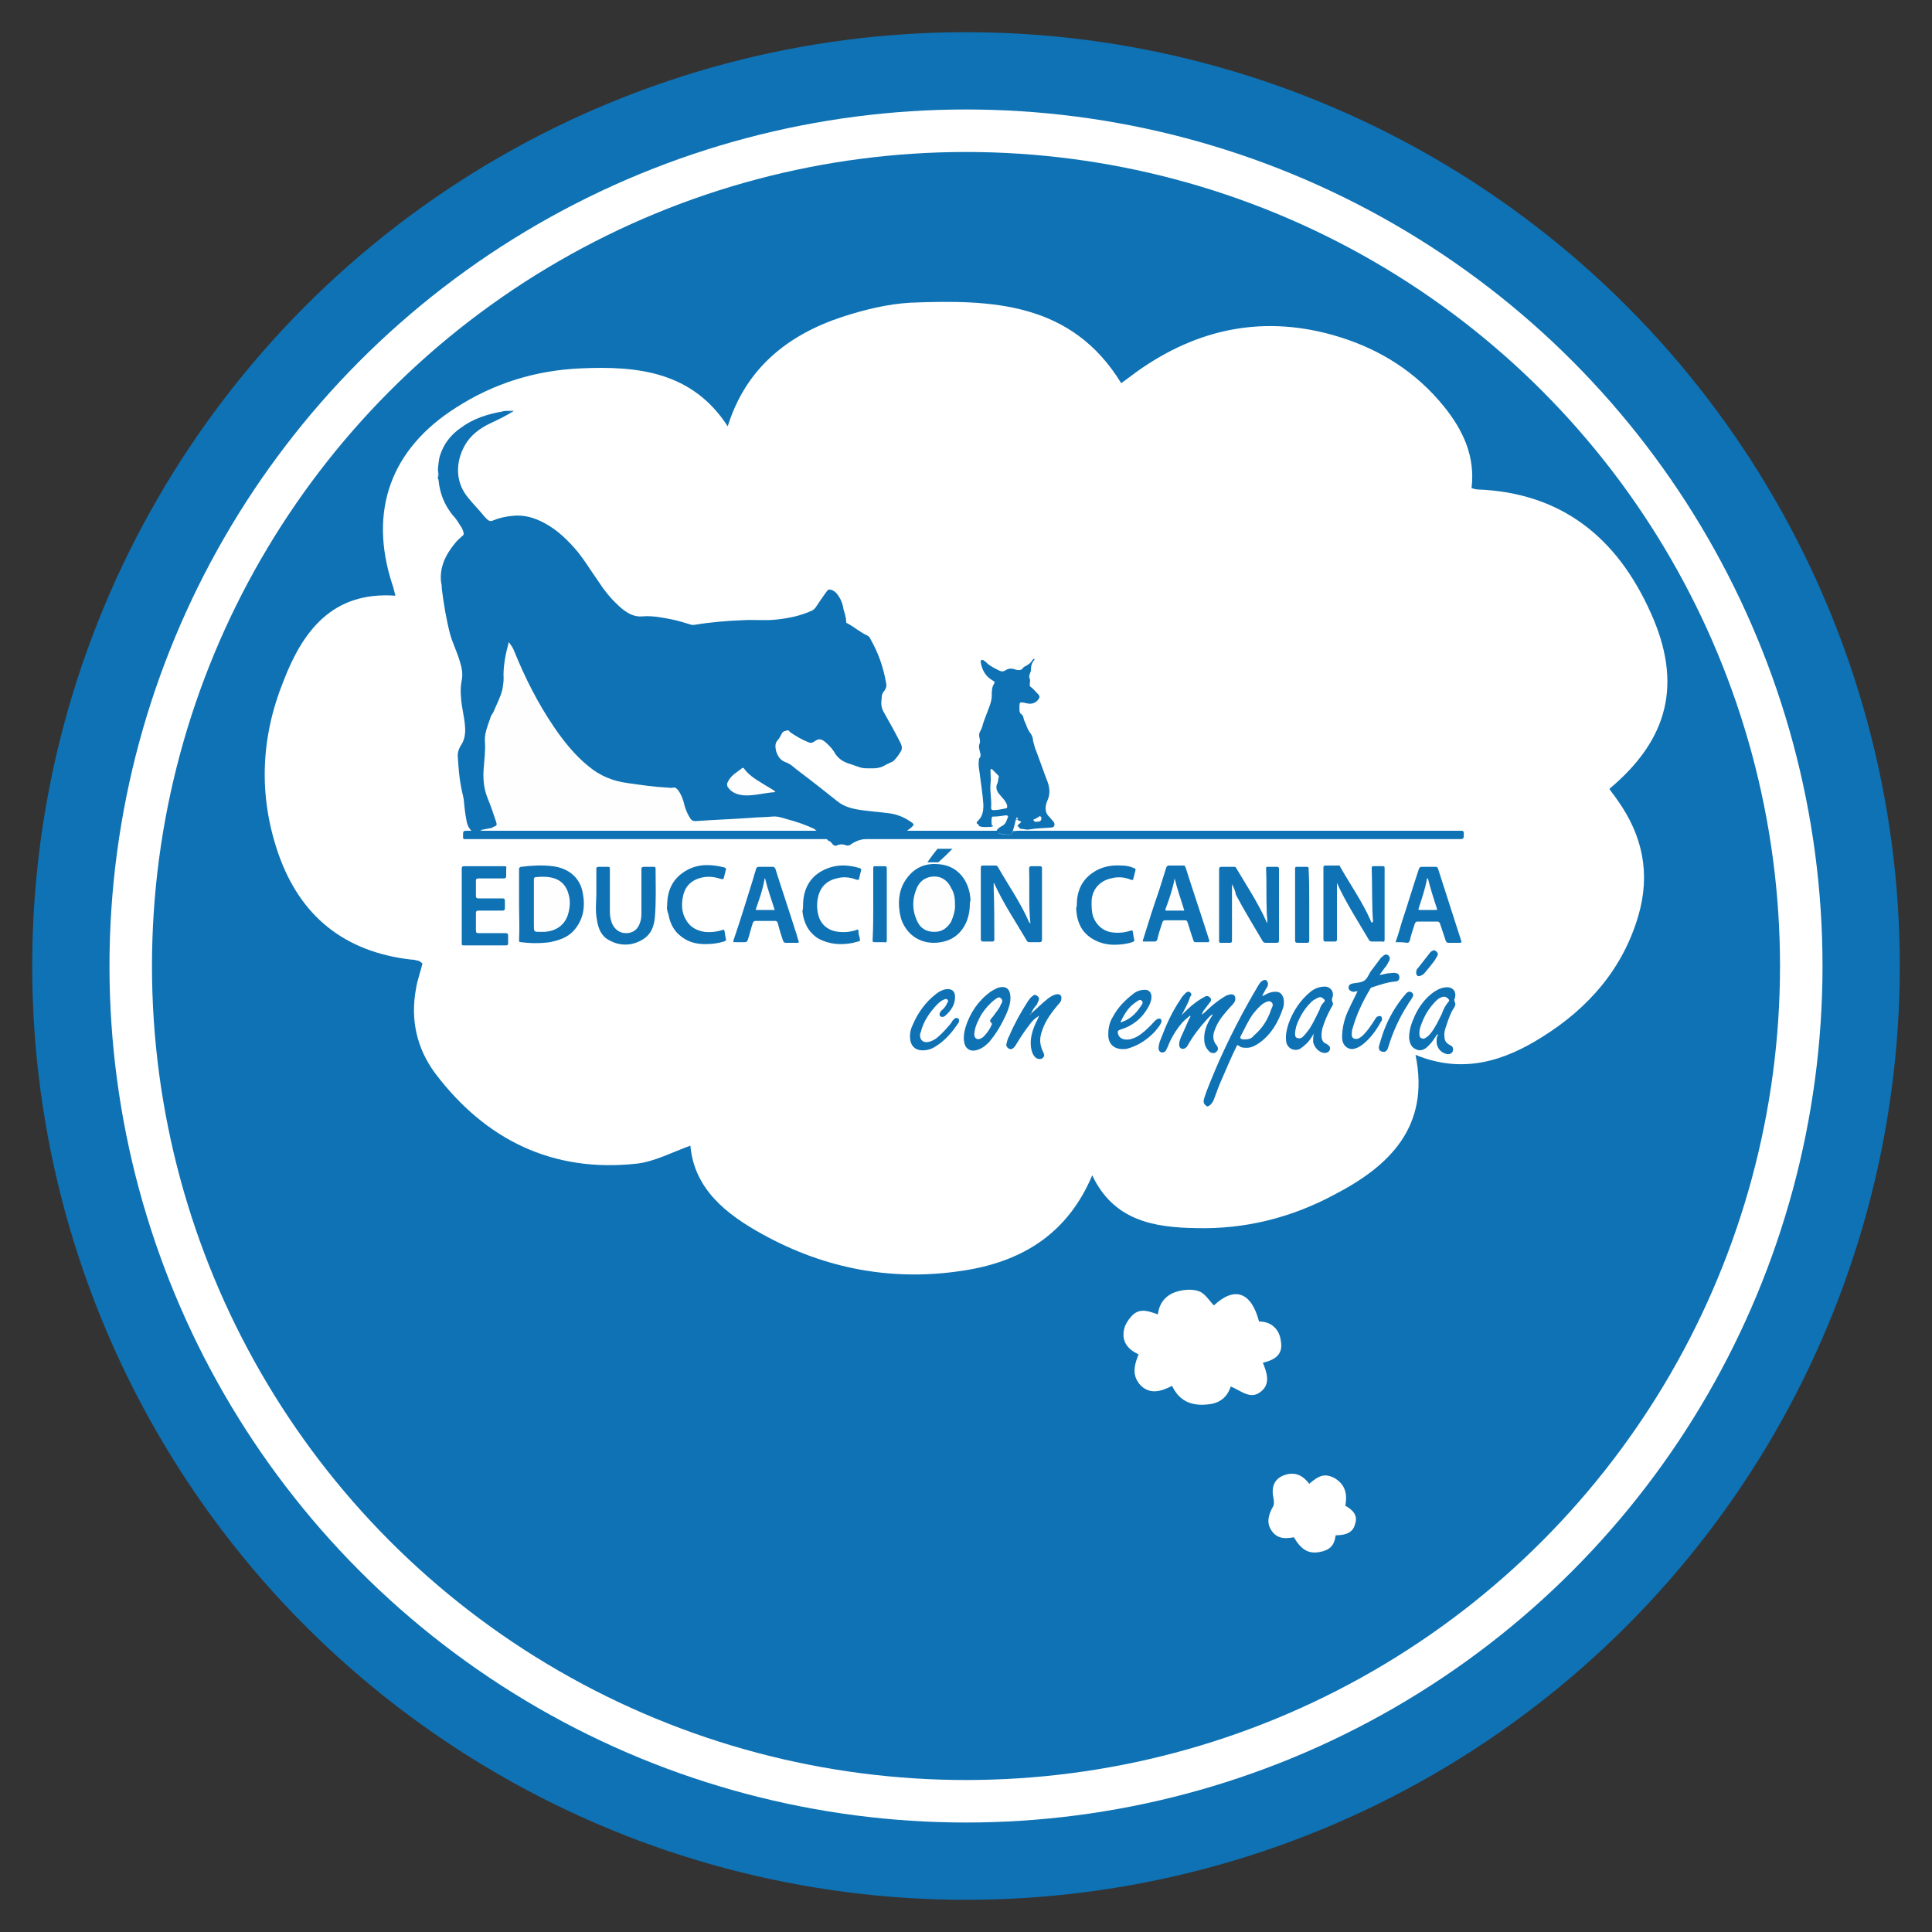
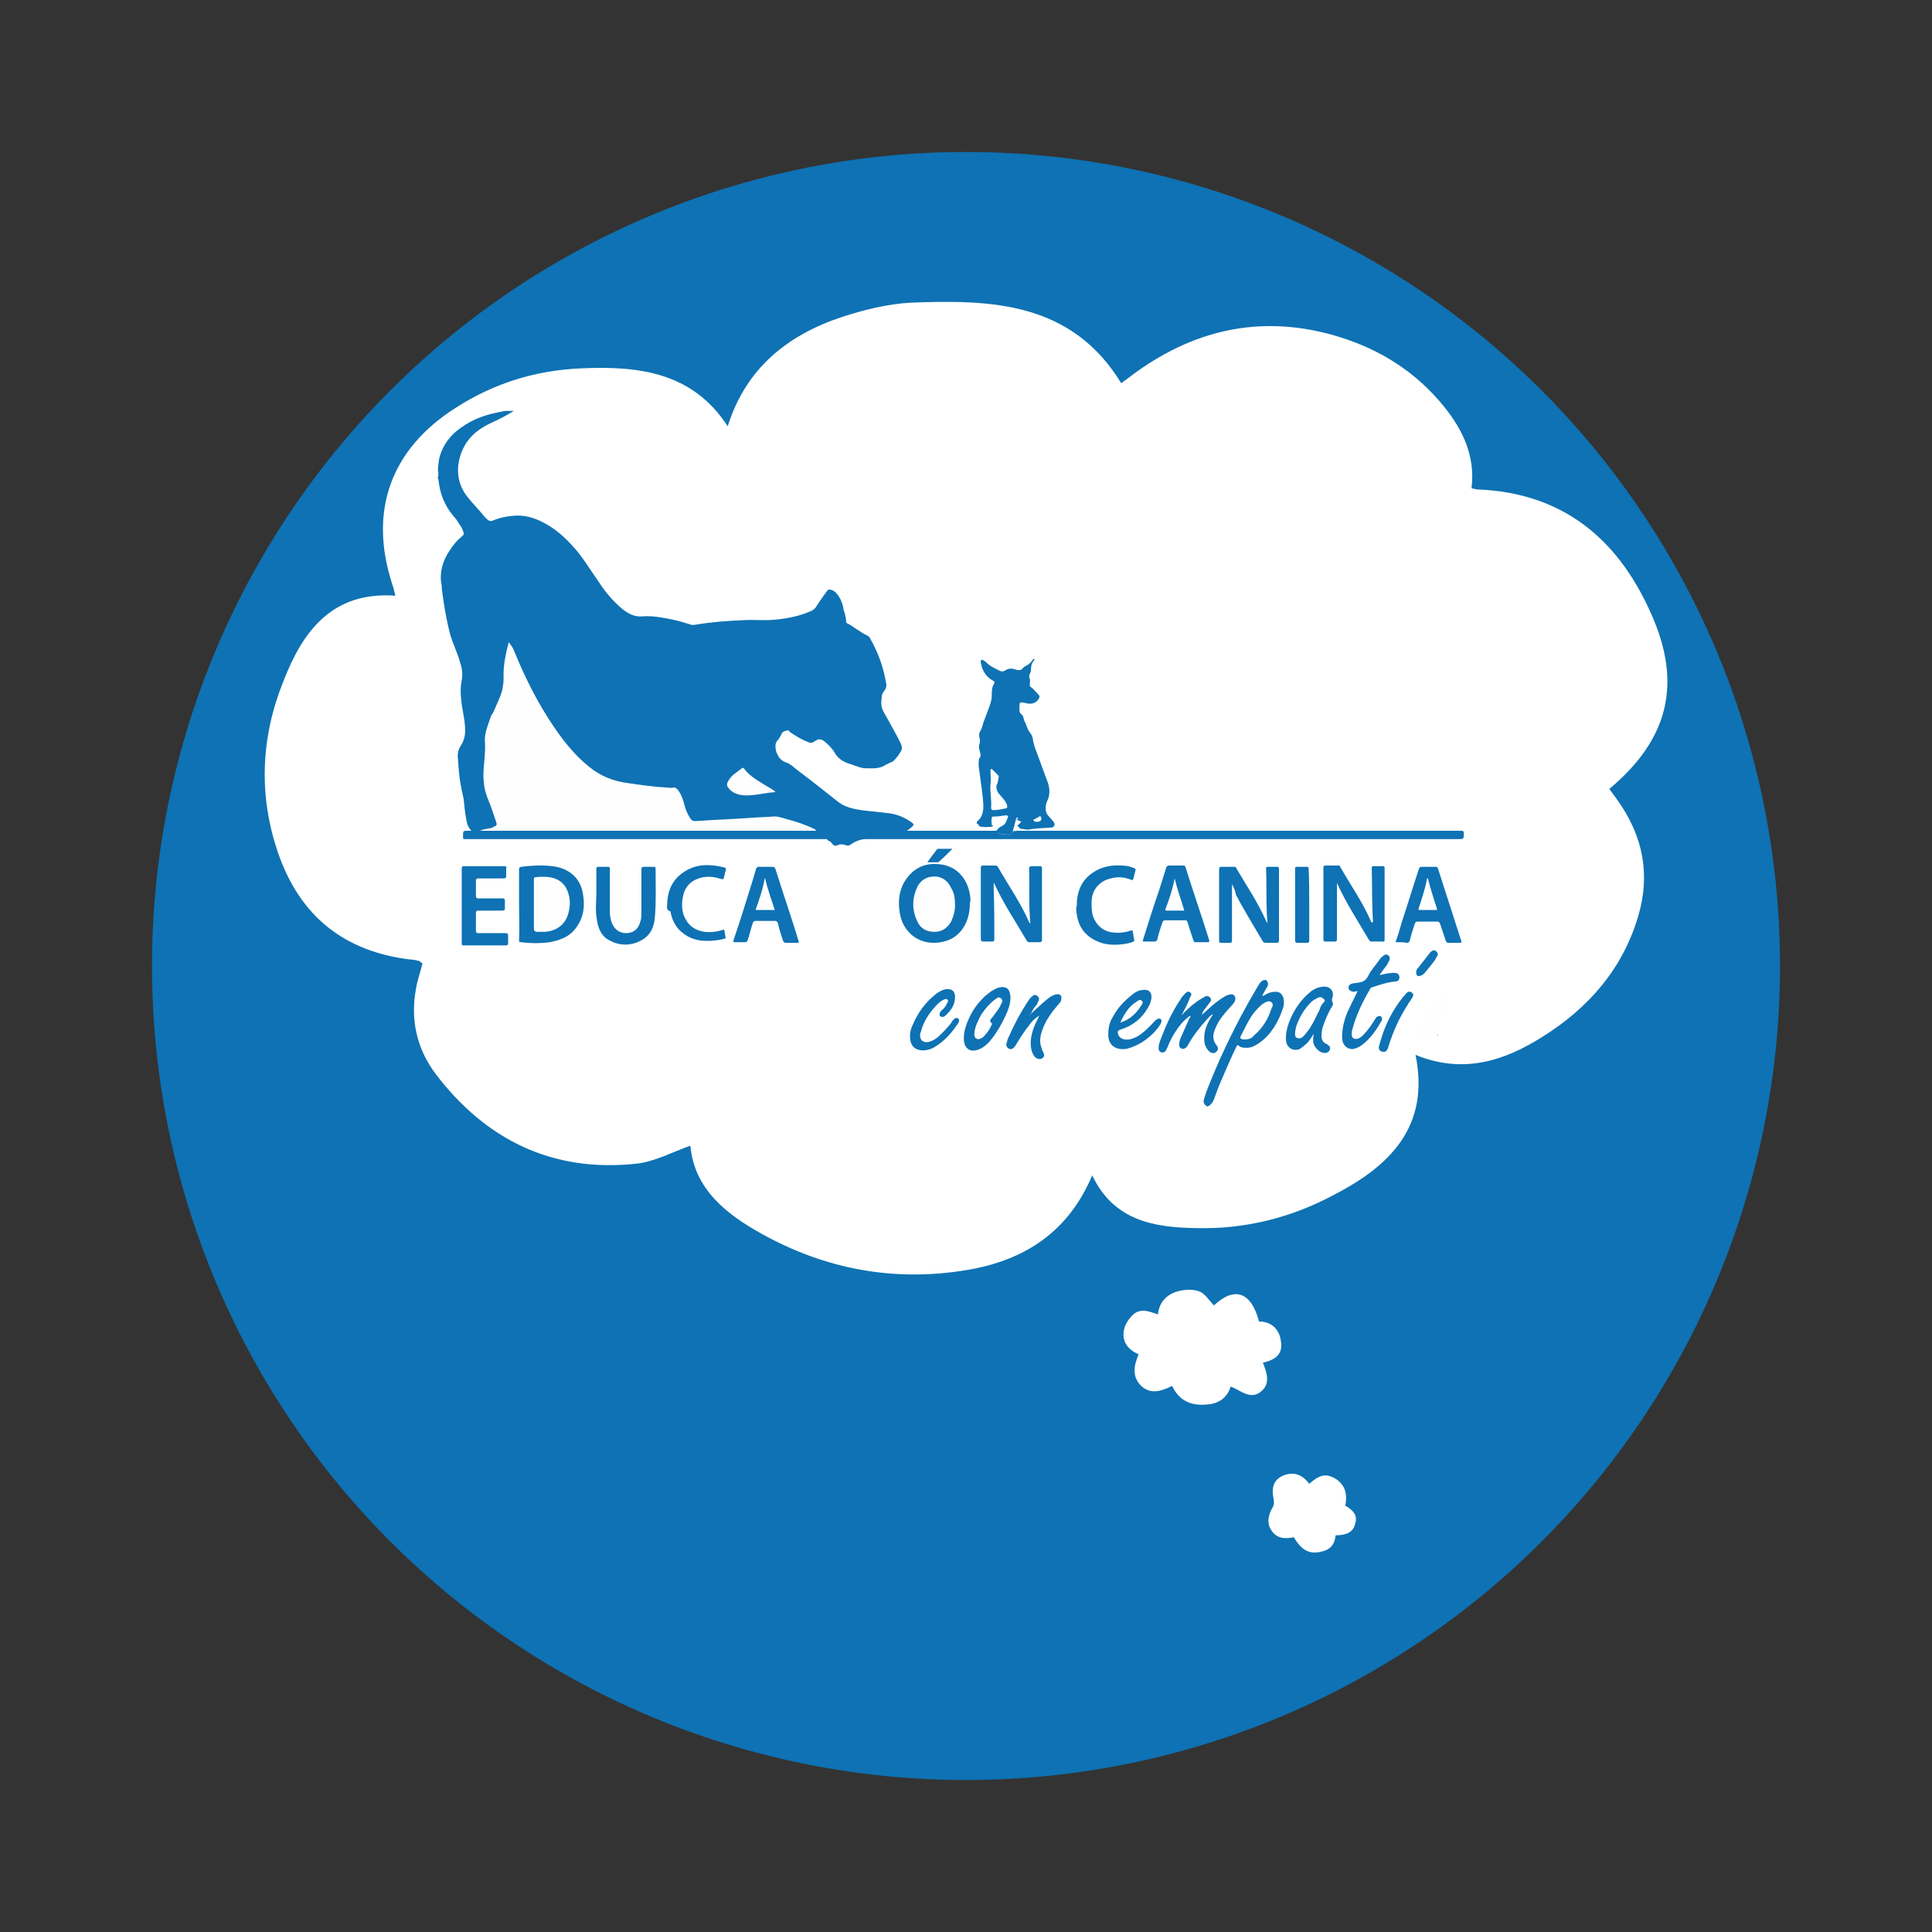
<svg xmlns="http://www.w3.org/2000/svg" version="1.1" id="Capa_1" x="0px" y="0px" viewBox="0 0 300 300" style="enable-background:new 0 0 300 300;" xml:space="preserve">
  <rect x="0" y="0" width="300" height="300" fill="#333333" stroke="none" />
  <style type="text/css">
	.st0{fill:#FFFFFF;stroke:#0E72B4;stroke-width:12;stroke-miterlimit:10;}
	.st1{fill:#0E72B4;stroke:#0E72B4;stroke-width:19;stroke-miterlimit:10;}
	.st2{fill:#FFFFFF;}
	.st3{fill:#86B8D9;}
	.st4{fill:#DDEBF4;}
	.st5{fill:#0E72B4;}
	.st6{fill:#C7DC7E;}
	.st7{fill:#A8CCE4;}
	.st8{fill:#68A6D0;}
	.st9{fill:#A5CAE3;}
	.st10{fill:#FEFEFE;}
	.st11{fill:#F9FBFD;}
</style>
  <g>
-     <circle class="st0" cx="150" cy="150" r="139" />
    <circle class="st1" cx="150" cy="150" r="116.9" />
  </g>
  <path class="st2" d="M219.8,163.8c7.3,3,13.7,1,19.7-2.8c7.2-4.5,12.5-10.6,14.9-18.8c1.9-6.5,0.7-12.4-3.2-17.9  c-0.4-0.6-0.9-1.2-1.3-1.8c9.2-7.7,11.4-16.4,6.4-27.4c-5.2-11.6-13.8-18.6-26.9-19.1c-0.2,0-0.5-0.1-0.9-0.2  c0.6-4.9-1.3-9-4.3-12.7c-4.3-5.3-9.8-8.8-16.3-10.8c-11.4-3.5-21.9-1.4-31.5,5.5c-0.8,0.6-1.6,1.2-2.3,1.7  c-7.7-12.6-20.1-13-32.7-12.5c-3.6,0.2-7.2,1.1-10.6,2.2c-8.5,2.8-15,8-17.8,17c-5.5-8.5-14-9.4-22.8-9c-7,0.3-13.5,2.3-19.4,6.1  c-10.1,6.4-13.6,16-9.9,27.4c0.2,0.5,0.3,1.1,0.5,1.8c-9.8-0.7-14.4,5.5-17.4,13.3c-3.5,8.7-3.9,17.7-0.8,26.7  c3.4,9.8,10.3,15.3,20.6,16.5c0.4,0,0.8,0.1,1.2,0.2c0.1,0,0.3,0.2,0.6,0.4c-0.3,1.3-0.8,2.6-1,3.9c-0.9,4.8,0.1,9.3,3,13.2  c7.8,10.3,18.2,15.4,31.2,14c2.8-0.3,5.6-1.8,8.4-2.8c0.6,6.7,5.5,10.6,11.1,13.7c9.9,5.5,20.6,7.5,31.9,5.6  c8.9-1.5,15.7-5.9,19.4-14.7c3.3,7,9.5,8.1,16.1,8.2c7.6,0.2,14.8-1.6,21.5-5.2C215.7,181.1,222.1,175,219.8,163.8z" />
  <path class="st2" d="M176.8,210.3c-0.7,1.7-1.1,3.4,0.4,4.9c1.5,1.4,3.2,0.8,4.8,0c1.1,2.3,2.9,3.1,5.3,2.9c1.8-0.1,3.2-0.9,3.8-2.8  c1.6,0.6,3.1,2.2,4.8,0.7c1.4-1.2,0.8-2.9,0.2-4.4c2.2-0.5,3.1-1.5,2.8-3.3c-0.2-1.9-1.5-3.1-3.4-3.1c-1.2-4.6-3.8-5.5-7-2.5  c-0.7-0.7-1.3-1.7-2.1-2.1c-0.9-0.4-2-0.4-3-0.2c-2.2,0.4-3.4,1.8-3.6,3.7c-1.2-0.4-2.5-1-3.7-0.1c-0.6,0.5-1.1,1.2-1.4,1.9  C174,207.9,174.8,209.4,176.8,210.3z" />
  <path class="st2" d="M208.9,233.8c0.4-2.1-0.2-3.4-1.7-4.3c-1.4-0.7-2.3-0.5-3.9,0.9c-0.9-1.2-2.1-1.9-3.7-1.4  c-1.6,0.5-2.2,1.7-1.9,3.4c0.1,0.5,0.2,1.1,0,1.5c-0.7,1.2-1.1,2.5-0.3,3.7c0.8,1.3,2.1,1.4,3.5,1.1c1.2,2,2.3,2.6,4,2.3  c1.6-0.3,2.3-1,2.5-2.6c1.7,0,2.7-0.5,3-1.7C210.9,235.3,210.1,234.5,208.9,233.8z" />
  <g>
    <path class="st5" d="M73.2,129c-0.5-0.5-0.7-1.1-0.8-1.8c-0.2-1-0.3-2.1-0.4-3.1c-0.1-0.6-0.3-1.3-0.4-1.9c-0.3-1.5-0.4-3-0.5-4.5   c-0.1-0.7,0.1-1.4,0.5-2c0.6-0.9,0.7-2,0.6-3c-0.1-1.4-0.5-2.8-0.6-4.2c-0.1-1-0.1-1.9,0.1-2.9c0.2-1,0-2-0.3-2.9   c-0.4-1.4-1.1-2.8-1.5-4.2c-0.6-2.3-1-4.7-1.3-7.1c0-0.3,0-0.6-0.1-0.9c-0.3-2.4,0.7-4.4,2.2-6.2c0.3-0.4,0.7-0.7,1-1   C72,83.1,72,83,72,82.8c-0.1-0.5-0.3-0.9-0.6-1.3c-0.3-0.5-0.7-1.1-1.1-1.5c-1.3-1.6-2-3.4-2.2-5.4c0-0.1,0-0.2-0.1-0.2   c0-0.1,0-0.2,0-0.2c0.1-0.4,0.1-0.8,0-1.2c0-0.1,0-0.2,0-0.2c0.1-0.7,0.1-1.3,0.3-2c0.6-1.9,1.7-3.3,3.3-4.4   c1.9-1.4,4.1-2.1,6.4-2.5c0.3-0.1,0.6-0.1,1-0.1c0.2,0,0.3,0,0.5,0c0.1,0,0.2,0,0.3,0c-1.1,0.7-2.3,1.3-3.6,1.9   c-1.7,0.8-3.2,1.9-4.1,3.6c-1.3,2.4-1.5,5.5,0.6,8c0.8,1,1.8,2,2.6,3c0.1,0.1,0.2,0.2,0.3,0.3c0.3,0.3,0.6,0.4,1,0.2   c1-0.4,1.9-0.6,3-0.7c1.8-0.2,3.4,0.3,4.9,1.1c2.1,1.1,3.8,2.8,5.3,4.6c1.1,1.4,2,2.9,3,4.3c0.9,1.4,1.9,2.7,3.2,3.9   c0.4,0.4,0.9,0.8,1.4,1.1c0.8,0.5,1.6,0.7,2.5,0.6c1.5-0.1,3,0.2,4.5,0.5c1,0.2,1.9,0.5,2.9,0.8c0.3,0.1,0.5,0,0.7,0   c2.4-0.4,4.9-0.6,7.4-0.7c1.7-0.1,3.5,0.1,5.2-0.1c1.9-0.2,3.8-0.6,5.5-1.4c0.2-0.1,0.3-0.2,0.5-0.4c0.6-0.9,1.2-1.8,1.8-2.6   c0.2-0.3,0.4-0.3,0.7-0.2c0.6,0.2,0.9,0.6,1.2,1.1c0.4,0.6,0.6,1.3,0.7,2c0.2,0.6,0.4,1.3,0.4,1.9c0,0.1,0.1,0.2,0.2,0.2   c1.1,0.6,2,1.4,3.1,1.9c0.2,0.1,0.4,0.3,0.5,0.6c1.2,2.1,2,4.4,2.4,6.8c0.1,0.4,0,0.8-0.3,1.2c-0.3,0.3-0.4,0.7-0.4,1.1   c-0.1,0.8-0.1,1.5,0.4,2.3c0.9,1.6,1.8,3.2,2.6,4.8c0.2,0.5,0.2,0.9-0.1,1.3c-0.3,0.5-0.6,0.9-1,1.3c-0.1,0.1-0.2,0.2-0.3,0.2   c-0.4,0.2-0.9,0.4-1.2,0.6c-0.9,0.5-1.8,0.4-2.8,0.4c-0.5,0-0.9-0.1-1.4-0.3c-0.4-0.1-0.8-0.3-1.2-0.4c-1-0.3-1.9-0.9-2.4-1.9   c-0.4-0.6-0.9-1.1-1.5-1.6c-0.6-0.4-0.9-0.4-1.5,0c-0.4,0.3-0.7,0.3-1.1,0.1c-1-0.4-1.8-0.9-2.7-1.5c-0.1-0.1-0.2-0.3-0.4-0.3   c-0.3,0.1-0.7,0.1-0.9,0.5c-0.2,0.4-0.4,0.8-0.7,1.1c-0.4,0.5-0.3,1-0.2,1.6c0.3,0.9,0.7,1.5,1.6,1.8c0.8,0.3,1.3,0.9,2,1.4   c2,1.5,3.9,3,5.9,4.6c1.1,0.9,2.4,1.2,3.8,1.4c1.5,0.2,2.9,0.3,4.4,0.5c1.3,0.2,2.4,0.7,3.5,1.5c0.2,0.2,0.2,0.3,0,0.5   c-0.3,0.3-0.6,0.5-1,0.8c-0.2,0.3-0.4,0.3-0.7,0.4c-0.7,0.2-1.3,0.3-2,0.4c-1.5,0.1-2.9,0.1-4.3,0.5c-0.1,0-0.3,0.1-0.4,0.1   c-0.5,0.2-0.9,0.4-1.3,0.7c-0.2,0.1-0.3,0.1-0.5,0.1c-0.5-0.2-1-0.3-1.6,0c-0.2,0.1-0.4,0-0.6-0.2c-0.2-0.2-0.3-0.4-0.5-0.5   c-0.2,0-0.3-0.2-0.4-0.3c-0.5-0.4-0.9-0.7-1.5-1c-1.9-1.1-4-1.6-6.2-2.1c-0.6-0.1-1.3,0-1.9,0.1c-0.6,0-1.2,0.1-1.8,0.1   c-1.5,0.1-3,0.2-4.6,0.3c-1.5,0.1-2.9,0.1-4.4,0.3c-0.4,0-0.6-0.1-0.8-0.4c-0.3-0.4-0.5-0.9-0.7-1.4c-0.2-0.7-0.4-1.4-0.7-2.1   c-0.1-0.2-0.1-0.3-0.2-0.5c-0.3-0.6-0.7-0.8-1.4-0.8c-1.4,0-2.9-0.2-4.3-0.4c-0.9-0.1-1.8-0.3-2.7-0.4c-2.1-0.3-3.9-1.2-5.6-2.5   c-1.9-1.5-3.4-3.3-4.8-5.2c-1.9-2.7-3.6-5.6-5-8.6c-0.7-1.4-1.3-2.8-1.9-4.3c-0.2-0.4-0.4-0.8-0.6-1.1c-0.1,0-0.1,0.1-0.1,0.2   c-0.4,1.5-0.7,2.9-0.6,4.4c0.1,1.9-0.4,3.5-1.2,5.2c-0.6,1.2-1.2,2.5-1.6,3.8c-0.1,0.5-0.2,0.9-0.1,1.4c0.1,0.6,0,1.2-0.1,1.8   c0,0.6-0.1,1.2-0.1,1.8c-0.1,0.6,0,1.2-0.1,1.8c-0.1,0.9,0.1,1.9,0.4,2.8c0.5,1.5,1,2.9,1.6,4.4c0.2,0.5,0.1,0.7-0.4,0.9   c-0.7,0.3-1.4,0.4-2.1,0.4c-0.3,0.1-0.7,0.3-1,0.2C73.4,129.2,73.3,129.2,73.2,129z" />
    <path class="st5" d="M187.4,171.8c-0.5-0.4-0.6-0.6-0.4-1.3c0.5-1.6,1.2-3.1,1.8-4.6c1.9-4.4,4.1-8.7,6.6-12.9   c0.2-0.3,0.3-0.5,0.6-0.7c0.2-0.1,0.4-0.2,0.6-0.1c0.2,0.1,0.2,0.3,0.3,0.5c0,0.3-0.1,0.6-0.3,0.8c-0.2,0.4-0.4,0.7-0.6,1.1   c0.2,0.1,0.3-0.1,0.4-0.1c0.5-0.3,1-0.5,1.7-0.5c0.7,0,1,0.4,1.2,1c0.1,0.5,0.1,1.1-0.1,1.6c-0.7,2.1-1.8,4-3.6,5.3   c-0.6,0.4-1.2,0.8-2,0.8c-0.4,0-0.9,0-1.2-0.3c-0.3-0.2-0.3-0.1-0.4,0.1c-0.8,1.6-1.5,3.3-2.2,4.9c-0.5,1.1-0.9,2.2-1.3,3.3   c-0.1,0.3-0.3,0.6-0.6,0.9C187.6,171.8,187.5,171.8,187.4,171.8z" />
    <path class="st3" d="M68,73.1c0.1,0.4,0.1,0.8,0,1.2C68,73.9,68,73.5,68,73.1z" />
    <path class="st8" d="M79,63.9C79.1,63.9,79.1,63.8,79,63.9c0.2-0.1,0.3-0.1,0.5-0.1C79.4,63.9,79.2,63.9,79,63.9z" />
    <path class="st5" d="M157.8,127.1c-0.2,0.6-0.3,1.3-0.5,1.8c0,0.5-0.2,0.7-0.7,0.7c-0.5,0-1-0.1-1.6-0.2c-0.3-0.1-0.4-0.2-0.2-0.5   c0.2-0.3,0.5-0.5,0.9-0.7c0.5-0.3,0.6-0.8,0.8-1.3c0.1-0.2-0.1-0.3-0.3-0.3c-0.7,0.1-1.3,0.2-2,0.2c-0.2,0-0.2,0.1-0.2,0.3   c-0.1,0.3,0,0.7,0,1c0,0.1,0.2,0,0.2,0.2c-0.1,0-0.3,0.1-0.4,0.1c-0.6,0-1.1,0.1-1.7-0.1c-0.1,0-0.1,0-0.1-0.1c0-0.1,0-0.1-0.1-0.2   c-0.3-0.1-0.3-0.3-0.1-0.5c0.8-0.7,0.9-1.6,0.9-2.5c-0.1-1.7-0.4-3.4-0.6-5.1c-0.1-0.6-0.2-1.2-0.1-1.9c0-0.1,0-0.2,0.1-0.3   c0.2-0.2,0.2-0.5,0.1-0.8c-0.1-0.5-0.3-0.9-0.1-1.4c0.1-0.2,0.1-0.6,0-0.9c-0.1-0.4-0.1-0.8,0.2-1.2c0.1-0.2,0.1-0.3,0.2-0.5   c0.2-0.8,0.5-1.5,0.8-2.3c0.3-0.8,0.7-1.7,0.7-2.6c0-0.7,0-1.3,0.4-1.9c0.1-0.2,0-0.3-0.2-0.4c-1.1-0.6-1.7-1.6-1.9-2.8   c0-0.1-0.1-0.3,0.1-0.4c0.1-0.1,0.3,0,0.4,0.1c0.2,0.1,0.4,0.3,0.6,0.5c0.5,0.4,1.1,0.7,1.7,1c0.4,0.2,0.7,0.2,1,0   c0.6-0.4,1.1-0.3,1.7-0.1c0.4,0.1,0.7,0.1,1-0.2c0.1-0.2,0.3-0.3,0.5-0.4c0.4-0.2,0.8-0.5,1-0.9c0.1-0.1,0.2-0.2,0.3-0.2   c0.1,0.1,0,0.2-0.1,0.3c-0.3,0.4-0.4,0.8-0.4,1.2c0,0.2,0,0.4-0.1,0.6c-0.1,0.3-0.3,0.6-0.1,1c0.1,0.2,0,0.6,0,0.9   c0,0.2,0,0.3,0.2,0.4c0.4,0.3,0.7,0.7,1.1,1.1c0.2,0.2,0.3,0.4,0.1,0.7c-0.4,0.7-1.2,0.9-1.9,0.7c-0.2,0-0.3-0.1-0.5-0.1   c-0.5-0.1-0.6,0-0.6,0.5c0,0.2,0,0.3,0,0.5c0,0.3,0,0.6,0.3,0.8c0.4,0.3,0.3,0.8,0.5,1.1c0.3,0.6,0.4,1.2,0.8,1.7   c0.3,0.4,0.5,0.8,0.5,1.3c0.1,0.4,0.2,0.7,0.3,1.1c0.7,1.8,1.3,3.6,2,5.4c0.3,0.9,0.4,1.9-0.1,2.9c-0.3,0.7-0.4,1.7,0.2,2.3   c0.3,0.3,0.5,0.6,0.8,0.9c0.3,0.5,0.1,0.9-0.4,0.9c-1.1,0.1-2.3,0.1-3.4,0.3c-0.4,0.1-0.8-0.1-1.3-0.1c-0.2,0-0.2-0.3-0.5-0.4   c0-0.2,0.2-0.3,0.3-0.4c0.1-0.1,0.2-0.2,0.3-0.3c-0.3-0.1-0.6-0.3-0.9-0.4C157.8,127.3,158,127.1,157.8,127.1z" />
    <path class="st5" d="M154.9,129c-0.1,0.5,0.4,0.4,0.5,0.5c0.3,0,0.6,0.1,0.9,0.1c0.6,0.1,0.9-0.1,1.1-0.6c0.2,0.1,0.4,0,0.6,0   c22.9,0,45.8,0,68.6,0c0.1,0,0.2,0,0.3,0c0.3,0,0.4,0.1,0.4,0.4c0,0.9,0,0.9-0.9,0.9c-30.9,0-61.9,0-92.8,0c-0.2,0-0.3,0-0.5,0   c1.1-0.4,2.2-0.5,3.3-0.6c0.8,0,1.6,0,2.5-0.2c0.6-0.1,1.2-0.3,1.7-0.5c0.2,0,0.4,0,0.5,0c4.5,0,8.9,0,13.4,0   C154.5,129,154.7,129,154.9,129z" />
    <path class="st5" d="M73.2,129c0.5,0.2,0.9,0.1,1.3,0c0.6,0,1.2-0.1,1.8-0.1c16.5,0,33,0,49.5,0c0.3,0,0.7,0,1,0.1   c0.7,0.3,1.2,0.8,1.8,1.3c-0.1,0-0.3,0-0.4,0c-18.6,0-37.2,0-55.8,0c-0.5,0-0.5,0-0.5-0.5c0-0.8,0-0.8,0.8-0.8   C72.8,129,73,129,73.2,129z" />
    <path class="st5" d="M191.3,137.3c0,1.1,0,2.2,0,3.4c0,1.8,0,3.6,0,5.4c0,0.2-0.1,0.3-0.3,0.3c-0.5,0-0.9,0-1.4,0   c-0.3,0-0.3-0.1-0.3-0.3c0-2.1,0-4.2,0-6.4c0-1.6,0-3.1,0-4.7c0-0.3,0.1-0.4,0.4-0.4c0.6,0,1.3,0,1.9,0c0.1,0,0.3,0,0.3,0.1   c1.6,2.7,3.4,5.4,4.7,8.3c0,0.1,0.1,0.2,0.2,0.3c0-0.6-0.1-1.2-0.1-1.8c-0.1-2.2,0-4.4-0.1-6.6c0-0.2,0-0.3,0.2-0.3   c0.5,0,1,0,1.5,0c0.2,0,0.3,0.1,0.3,0.3c0,0.9,0,1.7,0,2.6c0,2.8,0,5.7,0,8.5c0,0.3-0.1,0.4-0.4,0.4c-0.5,0-1.1,0-1.6,0   c-0.2,0-0.3,0-0.5-0.2c-1.4-2.4-2.9-4.8-4.2-7.3C191.8,138.2,191.5,137.7,191.3,137.3z" />
    <path class="st5" d="M213.2,143.1c-0.2-2.8-0.1-5.5-0.2-8.3c0-0.3,0.1-0.3,0.3-0.3c0.5,0,0.9,0,1.4,0c0.3,0,0.3,0.1,0.3,0.3   c0,2.1,0,4.1,0,6.2c0,1.6,0,3.3,0,4.9c0,0.3-0.1,0.4-0.3,0.3c-0.6,0-1.1,0-1.7,0c-0.2,0-0.3-0.1-0.4-0.2c-1.7-2.9-3.6-5.8-5-8.9   c0,0,0,0,0,0c0,0.9,0,1.9,0,2.9c0,2,0,4,0,5.9c0,0.2-0.1,0.3-0.3,0.3c-0.5,0-1,0-1.5,0c-0.2,0-0.3-0.1-0.3-0.3c0-3.7,0-7.5,0-11.2   c0-0.2,0.1-0.3,0.3-0.3c0.7,0,1.3,0,2,0c0.2,0,0.3,0,0.3,0.2c1.6,2.8,3.5,5.5,4.8,8.5c0,0,0,0,0,0.1   C213.3,143.3,213.2,143.2,213.2,143.1z" />
    <path class="st5" d="M160,143.4c-0.3-2.9-0.1-5.7-0.2-8.5c0-0.3,0.1-0.4,0.4-0.4c0.4,0,0.9,0,1.3,0c0.2,0,0.3,0.1,0.3,0.3   c0,0.9,0,1.8,0,2.7c0,2.8,0,5.6,0,8.4c0,0.3-0.1,0.4-0.4,0.4c-0.5,0-1.1,0-1.6,0c-0.2,0-0.3-0.1-0.4-0.3c-1.7-2.9-3.6-5.7-5-8.8   c0,0,0,0-0.1-0.1c0,0.3,0,0.6,0,0.9c0.1,2.6,0.1,5.3,0.1,7.9c0,0.2-0.1,0.3-0.3,0.3c-0.5,0-0.9,0-1.4,0c-0.3,0-0.4-0.1-0.4-0.4   c0-3.3,0-6.6,0-9.9c0-0.4,0-0.8,0-1.2c0-0.2,0.1-0.3,0.3-0.3c0.7,0,1.3,0,2,0c0.2,0,0.3,0.1,0.4,0.3c1.6,2.8,3.5,5.5,4.8,8.5   C159.9,143.3,159.9,143.3,160,143.4z" />
    <path class="st5" d="M80.6,140.5c0-1.8,0-3.7,0-5.5c0-0.2,0-0.3,0.3-0.4c1.6-0.2,3.3-0.3,4.9-0.1c2.5,0.3,4.3,1.8,4.7,4.2   c0.4,2.1,0.1,4.1-1.4,5.8c-1,1.1-2.3,1.5-3.7,1.8c-1.5,0.2-3,0.2-4.5,0c-0.3,0-0.3-0.1-0.3-0.4C80.7,144.1,80.6,142.3,80.6,140.5z" />
    <path class="st5" d="M150.6,140.3c0,1.1-0.2,2.1-0.6,3c-0.8,1.7-2.1,2.7-3.9,3c-2.2,0.4-4.4-0.4-5.6-2.4c-0.6-0.9-0.8-2-0.9-3.1   c-0.1-1.8,0.3-3.4,1.5-4.8c1.3-1.5,2.9-2,4.8-1.8c3.1,0.3,4.7,2.9,4.8,5.6C150.6,140.1,150.6,140.2,150.6,140.3z" />
    <path class="st5" d="M92.6,138.8c0-1.5,0-2.7,0-3.9c0-0.2,0.1-0.3,0.3-0.3c0.5,0,1,0,1.5,0c0.3,0,0.3,0.1,0.3,0.4   c0,2.2,0,4.4,0,6.6c0,0.6,0.1,1.1,0.3,1.7c0.4,1,1.2,1.6,2.2,1.6c1.1,0,1.9-0.6,2.2-1.7c0.2-0.5,0.2-1.1,0.2-1.7c0-2.2,0-4.3,0-6.5   c0-0.3,0.1-0.4,0.4-0.4c0.5,0,1,0,1.5,0c0.2,0,0.3,0,0.3,0.3c0,2.5,0.1,4.9-0.1,7.4c-0.1,1.5-0.6,2.9-2.1,3.7c-1.6,0.9-3.4,0.9-5,0   c-1.2-0.6-1.7-1.8-1.9-3.1C92.4,141.4,92.6,140,92.6,138.8z" />
    <path class="st5" d="M118.9,134.6c0.4,0,0.7,0,1.1,0c0.2,0,0.3,0.1,0.4,0.3c1,3.2,2.1,6.4,3.1,9.6c0.2,0.5,0.3,1.1,0.5,1.6   c0.1,0.3,0,0.3-0.3,0.3c-0.6,0-1.1,0-1.7,0c-0.2,0-0.3-0.1-0.4-0.3c-0.3-0.9-0.6-1.8-0.8-2.7c-0.1-0.3-0.2-0.4-0.5-0.4   c-1,0-2,0-3,0c-0.2,0-0.3,0.1-0.4,0.3c-0.3,0.9-0.5,1.8-0.8,2.7c-0.1,0.2-0.2,0.3-0.4,0.3c-0.5,0-1,0-1.5,0c-0.3,0-0.4,0-0.3-0.3   c1.1-3.2,2.1-6.5,3.1-9.7c0.1-0.5,0.3-0.9,0.4-1.4c0.1-0.2,0.2-0.3,0.4-0.3C118.1,134.6,118.5,134.6,118.9,134.6z" />
    <path class="st5" d="M216.7,146.3c0.4-1.1,0.7-2.2,1-3.2c0.9-2.7,1.7-5.4,2.6-8.1c0.1-0.3,0.2-0.4,0.5-0.4c0.7,0,1.4,0,2.1,0   c0.2,0,0.3,0,0.4,0.3c1.2,3.7,2.4,7.5,3.6,11.2c0.1,0.2,0,0.3-0.2,0.3c-0.6,0-1.2,0-1.8,0c-0.2,0-0.3-0.1-0.4-0.3   c-0.3-0.9-0.6-1.8-0.9-2.7c-0.1-0.2-0.2-0.3-0.4-0.3c-1,0-2.1,0-3.1,0c-0.2,0-0.3,0.1-0.4,0.3c-0.3,0.9-0.6,1.8-0.8,2.7   c-0.1,0.2-0.2,0.3-0.4,0.3C217.9,146.3,217.3,146.3,216.7,146.3z" />
    <path class="st5" d="M187.7,146.3c-0.7,0-1.4,0-2.1,0c-0.2,0-0.2-0.1-0.3-0.3c-0.3-0.9-0.6-1.8-0.9-2.8c-0.1-0.2-0.1-0.3-0.4-0.3   c-1,0-2.1,0-3.1,0c-0.2,0-0.3,0.1-0.4,0.3c-0.3,0.9-0.6,1.8-0.8,2.7c-0.1,0.2-0.2,0.3-0.4,0.3c-0.5,0-1.1,0-1.6,0   c-0.3,0-0.3,0-0.2-0.3c0.8-2.6,1.6-5.1,2.5-7.7c0.4-1.2,0.7-2.3,1.1-3.5c0.1-0.2,0.2-0.3,0.4-0.3c0.7,0,1.5,0,2.2,0   c0.2,0,0.3,0,0.4,0.3c1.2,3.8,2.5,7.6,3.7,11.4C187.7,146.2,187.7,146.2,187.7,146.3z" />
    <path class="st5" d="M71.7,140.4c0-1.8,0-3.7,0-5.5c0-0.3,0.1-0.4,0.4-0.4c2.1,0,4.1,0,6.2,0c0.3,0,0.4,0.1,0.3,0.4   c0,0.3,0,0.7,0,1.1c0,0.3-0.1,0.4-0.4,0.4c-1.3,0-2.6,0-3.9,0c-0.3,0-0.4,0.1-0.4,0.4c0,0.8,0,1.5,0,2.3c0,0.3,0.1,0.4,0.4,0.4   c1.2,0,2.5,0,3.7,0c0.3,0,0.4,0.1,0.4,0.4c0,0.3,0,0.7,0,1.1c0,0.3-0.1,0.4-0.4,0.4c-1.2,0-2.5,0-3.7,0c-0.3,0-0.4,0.1-0.4,0.4   c0,0.9,0,1.8,0,2.7c0,0.3,0.1,0.4,0.4,0.4c1.4,0,2.8,0,4.2,0c0.3,0,0.4,0.1,0.4,0.4c0,0.4,0,0.8,0,1.2c0,0.2-0.1,0.3-0.3,0.3   c-2.2,0-4.4,0-6.6,0c-0.3,0-0.3-0.1-0.3-0.3C71.7,144.1,71.7,142.3,71.7,140.4z" />
    <path class="st5" d="M183.5,157.6c0.1,0,0.2-0.2,0.3-0.3c0.8-0.8,1.7-1.6,2.7-2.2c0.2-0.1,0.5-0.3,0.7-0.4c0.3-0.1,0.5,0,0.7,0.2   c0.2,0.2,0.2,0.5,0,0.7c-0.3,0.4-0.6,0.8-0.9,1.2c-0.2,0.2-0.3,0.5-0.4,0.8c0.6-0.5,1.2-1.1,1.8-1.6c0.6-0.5,1.3-1,2-1.4   c0.3-0.1,0.5-0.2,0.8-0.2c0.5,0,0.7,0.4,0.6,0.9c-0.1,0.4-0.4,0.7-0.7,1c-0.9,1-1.8,2-2.3,3.2c-0.1,0.2-0.2,0.5-0.3,0.8   c-0.2,0.7-0.1,1.4,0.4,2c0.3,0.4,0.3,0.7,0,1c-0.3,0.3-0.7,0.3-1.1,0c-0.5-0.5-0.8-1.1-0.8-1.8c-0.1-1.3,0.4-2.5,1.1-3.6   c0.1-0.1,0.1-0.2,0.2-0.3c0,0,0,0,0-0.1c-0.4,0.2-0.6,0.5-0.9,0.8c-1.1,1.2-2.1,2.5-2.9,3.9c-0.1,0.2-0.2,0.4-0.4,0.5   c-0.2,0.2-0.5,0.2-0.7,0.1c-0.2-0.1-0.3-0.3-0.3-0.6c0-0.5,0.2-1,0.4-1.4c0.4-0.9,0.8-1.8,1.2-2.7c0.1-0.1,0.2-0.2,0.1-0.4   c-0.5,0.4-1,0.8-1.4,1.3c-0.9,1.1-1.6,2.3-2.1,3.6c-0.1,0.2-0.2,0.4-0.3,0.6c-0.2,0.2-0.5,0.3-0.7,0.2c-0.3-0.1-0.4-0.4-0.4-0.6   c0-0.6,0.2-1.1,0.4-1.6c0.8-2.1,1.7-4.1,3-6c0.2-0.4,0.5-0.7,0.8-1c0.2-0.2,0.5-0.3,0.7-0.1c0.3,0.2,0.2,0.5,0,0.7   C184.5,155.8,184,156.6,183.5,157.6C183.5,157.6,183.4,157.6,183.5,157.6z" />
-     <path class="st5" d="M103.6,140.6c0-2.4,0.9-4.3,3.1-5.5c1.8-1,3.8-0.9,5.8-0.4c0.2,0.1,0.3,0.2,0.2,0.4c-0.1,0.4-0.2,0.8-0.3,1.2   c-0.1,0.3-0.1,0.2-0.4,0.2c-1.2-0.4-2.3-0.5-3.5-0.1c-1.5,0.5-2.3,1.6-2.5,3.1c-0.2,1.1-0.1,2.3,0.5,3.3c0.6,1.1,1.6,1.7,2.9,1.9   c0.9,0.1,1.9,0,2.8-0.3c0.2-0.1,0.3,0,0.3,0.2c0.1,0.4,0.1,0.8,0.2,1.1c0.1,0.3,0,0.4-0.3,0.5c-1,0.3-1.9,0.4-2.9,0.4   c-1.1,0-2.1-0.2-3-0.7c-1.6-0.9-2.4-2.2-2.7-3.9C103.6,141.4,103.5,141,103.6,140.6z" />
+     <path class="st5" d="M103.6,140.6c0-2.4,0.9-4.3,3.1-5.5c1.8-1,3.8-0.9,5.8-0.4c0.2,0.1,0.3,0.2,0.2,0.4c-0.1,0.4-0.2,0.8-0.3,1.2   c-0.1,0.3-0.1,0.2-0.4,0.2c-1.2-0.4-2.3-0.5-3.5-0.1c-1.5,0.5-2.3,1.6-2.5,3.1c-0.2,1.1-0.1,2.3,0.5,3.3c0.6,1.1,1.6,1.7,2.9,1.9   c0.9,0.1,1.9,0,2.8-0.3c0.2-0.1,0.3,0,0.3,0.2c0.1,0.4,0.1,0.8,0.2,1.1c-1,0.3-1.9,0.4-2.9,0.4   c-1.1,0-2.1-0.2-3-0.7c-1.6-0.9-2.4-2.2-2.7-3.9C103.6,141.4,103.5,141,103.6,140.6z" />
    <path class="st5" d="M167.2,140.6c0-2.1,0.7-3.9,2.5-5.1c1.3-0.9,2.8-1.2,4.4-1.1c0.7,0,1.3,0.1,2,0.4c0.2,0.1,0.3,0.2,0.2,0.4   c-0.1,0.4-0.2,0.8-0.3,1.2c-0.1,0.3-0.1,0.3-0.4,0.2c-1-0.4-2-0.5-3.1-0.2c-1.8,0.4-3,1.8-3,3.7c0,0.7,0,1.4,0.2,2.1   c0.5,1.5,1.7,2.5,3.2,2.6c0.9,0.1,1.8,0,2.7-0.3c0.2-0.1,0.3,0,0.3,0.2c0.1,0.4,0.1,0.8,0.2,1.1c0.1,0.3,0,0.4-0.3,0.5   c-0.9,0.3-1.9,0.4-2.8,0.4c-1.2,0-2.4-0.3-3.5-1c-1.7-1.1-2.3-2.7-2.4-4.7C167.2,140.8,167.2,140.7,167.2,140.6z" />
-     <path class="st5" d="M124.7,140.6c0-2.3,0.9-4.3,3-5.4c1.9-1,3.8-1,5.8-0.4c0.2,0.1,0.3,0.2,0.2,0.4c-0.1,0.4-0.2,0.8-0.3,1.2   c0,0.3-0.1,0.2-0.4,0.2c-1-0.4-2.1-0.5-3.1-0.2c-1.4,0.3-2.4,1.2-2.8,2.6c-0.3,1.1-0.3,2.1,0,3.2c0.4,1.5,1.7,2.4,3.2,2.5   c0.9,0.1,1.8,0,2.7-0.3c0.2-0.1,0.3-0.1,0.3,0.2c0,0.4,0.1,0.7,0.2,1.1c0.1,0.4,0,0.5-0.3,0.5c-0.9,0.3-1.8,0.4-2.7,0.4   c-1.2,0-2.4-0.3-3.5-0.9c-1.5-1-2.2-2.4-2.4-4.2C124.7,141.1,124.7,140.8,124.7,140.6z" />
    <path class="st5" d="M214.2,151.4c0.7-0.1,1.2-0.3,1.8-0.3c0.2,0,0.5-0.1,0.7,0c0.4,0,0.6,0.3,0.6,0.7c0,0.3-0.2,0.6-0.6,0.6   c-1.2,0.1-2.4,0.5-3.6,0.9c-0.1,0-0.3,0.1-0.3,0.2c-1.2,2-2.2,4.1-2.8,6.3c-0.1,0.3-0.1,0.6-0.1,0.9c0,0.5,0.4,0.7,0.9,0.6   c0.3-0.1,0.6-0.3,0.9-0.6c0.7-0.7,1.3-1.6,1.8-2.4c0.1-0.2,0.2-0.3,0.3-0.4c0.2-0.1,0.4-0.2,0.6-0.1c0.2,0.1,0.2,0.3,0.2,0.5   c0,0.1-0.1,0.3-0.2,0.4c-0.7,1.3-1.6,2.5-2.7,3.4c-0.5,0.4-1,0.7-1.7,0.8c-0.9,0-1.6-0.7-1.6-1.8c0-1.6,0.4-3.1,1.1-4.5   c0.4-0.9,0.9-1.8,1.3-2.7c-0.2,0-0.4,0.1-0.6,0.1c-0.4,0-0.8-0.3-0.8-0.6c0-0.4,0.2-0.6,0.7-0.7c0.6-0.1,1.2-0.1,1.7-0.4   c0.5-0.3,0.7-0.9,1-1.4c0.5-0.7,1-1.3,1.5-2c0.1-0.2,0.3-0.3,0.4-0.4c0.2-0.2,0.5-0.4,0.8-0.2c0.3,0.2,0.4,0.5,0.2,0.9   c-0.2,0.4-0.4,0.8-0.7,1.1C214.8,150.6,214.5,151,214.2,151.4z" />
-     <path class="st5" d="M223.1,160.7c-0.4,0.6-0.7,1.1-1.2,1.6c-0.1,0.1-0.1,0.1-0.2,0.2c-0.5,0.5-1.2,0.8-1.9,0.4   c-0.7-0.3-0.9-1-1-1.7c0-1.3,0.4-2.4,0.9-3.5c0.7-1.5,1.7-2.8,3-3.7c0.6-0.4,1.3-0.7,2-0.7c1,0,1.5,0.8,1.2,1.7   c-0.1,0.2-0.1,0.4,0,0.6c0.2,0.4,0,0.7-0.2,1c-0.5,0.8-0.8,1.7-1.1,2.6c-0.2,0.6-0.4,1.1-0.3,1.8c0,0.5,0.2,0.9,0.7,1.2   c0.1,0,0.1,0.1,0.2,0.1c0.4,0.2,0.5,0.5,0.4,0.9c-0.1,0.3-0.4,0.5-0.8,0.5c-0.7-0.1-1.4-0.6-1.6-1.3c-0.2-0.4-0.1-0.9-0.1-1.3   C223.3,160.7,223.3,160.7,223.1,160.7z" />
    <path class="st5" d="M204,160.5c-0.4,0.7-0.8,1.3-1.3,1.7c-0.3,0.3-0.6,0.5-0.9,0.7c-1,0.4-2-0.2-2.1-1.3c-0.1-0.9,0.1-1.8,0.4-2.7   c0.7-1.9,1.8-3.6,3.4-4.9c0.6-0.5,1.4-0.8,2.2-0.8c0.9,0,1.5,0.8,1.2,1.7c-0.1,0.2-0.1,0.4,0,0.7c0.2,0.3,0,0.6-0.2,0.9   c-0.5,0.9-0.9,1.8-1.2,2.7c-0.2,0.5-0.3,1.1-0.3,1.6c0,0.6,0.2,1.1,0.8,1.3c0,0,0.1,0,0.1,0.1c0.4,0.2,0.5,0.5,0.4,0.8   c-0.1,0.3-0.4,0.5-0.8,0.5c-0.8,0-1.6-0.8-1.8-1.7C203.9,161.4,203.9,161,204,160.5z" />
    <path class="st5" d="M160.1,157.4c0.9-0.8,1.8-1.7,2.7-2.4c0.4-0.3,0.8-0.5,1.2-0.6c0.6-0.1,0.9,0.2,0.8,0.7c0,0.4-0.3,0.7-0.5,0.9   c-1,1.2-1.9,2.4-2.4,3.8c-0.3,0.8-0.5,1.6-0.3,2.5c0.1,0.4,0.2,0.7,0.4,1.1c0.2,0.4,0.2,0.6-0.1,0.9c-0.3,0.2-0.6,0.2-1,0   c-0.5-0.4-0.7-1-0.8-1.6c-0.2-1.4,0.2-2.7,0.8-4c0.2-0.3,0.3-0.7,0.5-1c-0.7,0.4-1.2,0.9-1.6,1.5c-0.7,0.9-1.3,1.8-1.9,2.8   c-0.1,0.2-0.3,0.5-0.5,0.7c-0.2,0.2-0.5,0.3-0.8,0.1c-0.3-0.2-0.4-0.5-0.3-0.8c0.1-0.4,0.2-0.8,0.4-1.1c0.8-1.9,1.8-3.7,2.9-5.4   c0.2-0.3,0.4-0.6,0.7-0.8c0.2-0.2,0.4-0.3,0.7-0.1c0.3,0.2,0.4,0.4,0.3,0.7c-0.1,0.2-0.2,0.5-0.3,0.7   C160.6,156.4,160.3,156.9,160.1,157.4C160,157.4,160,157.5,160.1,157.4z" />
    <path class="st5" d="M172.1,160.5c0-0.9,0.2-1.8,0.7-2.6c0.8-1.5,1.9-2.6,3.2-3.6c0.5-0.4,1.1-0.6,1.8-0.6c0.6,0,1,0.4,1,1.1   c0,0.5-0.2,1-0.4,1.4c-1,1.9-2.5,3.1-4.5,3.7c-0.3,0.1-0.4,0.3-0.3,0.6c0.1,0.5,0.5,0.8,1,0.9c0.7,0.1,1.3-0.1,1.9-0.4   c0.9-0.5,1.6-1.2,2.3-1.9c0.3-0.3,0.5-0.6,0.8-0.8c0.2-0.1,0.4-0.2,0.6-0.1c0.2,0.2,0.2,0.4,0.1,0.6c-0.2,0.5-0.6,0.9-0.9,1.3   c-1.1,1.2-2.4,2.1-3.9,2.6c-0.3,0.1-0.6,0.2-0.9,0.2C173,163,172,162.1,172.1,160.5z" />
    <path class="st5" d="M156.9,155c0,0.8-0.3,1.7-0.7,2.6c-0.7,1.5-1.5,2.9-2.6,4.2c-0.6,0.6-1.2,1.1-2.1,1.3c-1,0.2-1.7-0.4-1.8-1.4   c-0.1-0.7,0-1.4,0.2-2.1c0.7-2.3,2-4.2,3.9-5.6c0.3-0.2,0.7-0.4,1.1-0.6C156.2,153,156.9,153.5,156.9,155z" />
    <path class="st5" d="M141.3,160.9c0-0.5,0.1-1.1,0.4-1.7c0.8-1.9,2-3.6,3.7-4.9c0.4-0.3,0.9-0.6,1.5-0.7c0.9-0.1,1.4,0.3,1.4,1.2   c0,1.2-0.6,2.1-1.5,2.9c-0.2,0.2-0.5,0.3-0.8,0.1c-0.2-0.2-0.1-0.6,0.2-0.9c0.4-0.3,0.7-0.7,0.9-1.2c0.1-0.1,0.2-0.3,0-0.5   c-0.1-0.1-0.3-0.1-0.5,0c-0.5,0.2-0.8,0.5-1.2,0.9c-1.1,1.2-2,2.5-2.4,4.1c0,0.1,0,0.1-0.1,0.2c-0.2,1.1,0.5,1.7,1.6,1.3   c0.9-0.3,1.5-1,2.2-1.7c0.4-0.5,0.9-0.9,1.2-1.5c0.1-0.1,0.2-0.2,0.3-0.3c0.1-0.1,0.3-0.2,0.5-0.1c0.2,0.1,0.3,0.3,0.2,0.5   c0,0.2-0.1,0.3-0.2,0.4c-1,1.5-2.1,2.7-3.6,3.6c-0.5,0.3-1.1,0.5-1.8,0.5C142,163.1,141.3,162.3,141.3,160.9z" />
    <path class="st5" d="M203.3,140.5c0,1.8,0,3.7,0,5.5c0,0.3-0.1,0.4-0.3,0.4c-0.5,0-1,0-1.5,0c-0.3,0-0.4-0.1-0.4-0.4   c0-2.5,0-5,0-7.6c0-1.2,0-2.3,0-3.5c0-0.3,0.1-0.3,0.3-0.3c0.5,0,1,0,1.5,0c0.3,0,0.3,0.1,0.3,0.3   C203.3,136.7,203.3,138.6,203.3,140.5z" />
-     <path class="st5" d="M135.6,140.4c0-1.8,0-3.7,0-5.5c0-0.3,0-0.4,0.3-0.4c0.5,0,0.9,0,1.4,0c0.4,0,0.4,0.1,0.4,0.5   c0,3.4,0,6.8,0,10.2c0,0.3,0,0.5,0,0.8c0,0.3-0.1,0.4-0.4,0.3c-0.5,0-1,0-1.5,0c-0.3,0-0.3-0.1-0.3-0.4   C135.6,144.1,135.6,142.2,135.6,140.4z" />
    <path class="st5" d="M214.1,162.6c0.1-0.5,0.3-1,0.4-1.4c0.7-2.3,1.8-4.4,3.3-6.3c0.2-0.2,0.4-0.5,0.6-0.7c0.2-0.2,0.5-0.3,0.8-0.1   c0.3,0.2,0.3,0.5,0.1,0.8c-0.2,0.4-0.5,0.7-0.7,1.1c-1.3,2-2.3,4.2-3,6.5c-0.1,0.2-0.1,0.4-0.2,0.5c-0.2,0.3-0.4,0.4-0.8,0.3   C214.2,163.2,214.1,162.9,214.1,162.6z" />
    <path class="st5" d="M219.9,151c0-0.3,0.1-0.5,0.3-0.7c0.6-0.8,1.2-1.5,1.8-2.3c0.1-0.2,0.3-0.3,0.5-0.4c0.2-0.1,0.4,0,0.6,0.2   c0.2,0.2,0.2,0.4,0.1,0.6c-0.1,0.2-0.3,0.5-0.4,0.7c-0.5,0.7-1.1,1.4-1.6,2c-0.2,0.2-0.3,0.3-0.6,0.4   C220.2,151.7,219.9,151.5,219.9,151z" />
    <path class="st5" d="M147.9,131.8c-0.7,0.7-1.4,1.4-2.1,2c-0.1,0.1-0.1,0.1-0.2,0.1c-0.5,0-1,0-1.6,0c0.5-0.7,1-1.4,1.5-2   c0-0.1,0.1-0.1,0.2-0.1C146.4,131.8,147.1,131.8,147.9,131.8z" />
    <path class="st4" d="M157.8,127.1c0-0.2,0.1-0.2,0.3-0.1c0,0.1-0.2,0.2-0.1,0.3C157.8,127.3,157.9,127.2,157.8,127.1z" />
    <path class="st5" d="M213.2,143.1c0.1,0.1,0.1,0.2,0,0.3c-0.1,0-0.1-0.1-0.1-0.2C213.2,143.3,213.2,143.2,213.2,143.1z" />
    <path class="st7" d="M223.1,160.7c0,0,0-0.1,0.1-0.1c0.1,0,0.1,0.1,0.1,0.1c0,0.1,0,0.2-0.1,0.2   C223.2,160.8,223.2,160.7,223.1,160.7z" />
    <path class="st9" d="M160.1,157.4c0,0.1-0.1,0.2-0.2,0.1C159.9,157.5,160,157.4,160.1,157.4C160.1,157.4,160.1,157.4,160.1,157.4z" />
    <path class="st10" d="M126.8,129c-0.2,0-0.3,0-0.5,0c-17.1,0-34.2,0-51.2,0c-0.2,0-0.4,0-0.5-0.1c0.5-0.1,1-0.2,1.5-0.3   c0.2,0,0.4-0.1,0.5-0.2c0.6-0.2,0.6-0.3,0.4-0.9c-0.4-1.2-0.8-2.4-1.3-3.6c-0.6-1.5-0.7-3-0.6-4.5c0.1-1.4,0.3-2.8,0.2-4.2   c-0.1-1.3,0.4-2.4,0.8-3.6c0.1-0.4,0.3-0.7,0.5-1c0.5-1.2,1.1-2.3,1.4-3.5c0.1-0.6,0.2-1.2,0.2-1.7c-0.1-1.9,0.3-3.8,0.8-5.7   c0.3,0.4,0.6,0.8,0.8,1.3c1.7,4.2,3.7,8.2,6.3,12c1.5,2.2,3.2,4.3,5.3,6c1.8,1.5,3.8,2.3,6.1,2.6c2.1,0.3,4.1,0.6,6.2,0.7   c0.3,0,0.5,0.1,0.8,0c0.4-0.1,0.6,0.2,0.8,0.4c0.5,0.7,0.8,1.5,1,2.4c0.2,0.7,0.5,1.4,0.9,2c0.2,0.3,0.4,0.4,0.8,0.4   c2.8-0.2,5.7-0.3,8.5-0.5c1.1-0.1,2.2-0.1,3.4-0.2c0.8-0.1,1.6,0.2,2.3,0.4c1.5,0.4,3,0.9,4.4,1.6   C126.5,128.9,126.7,128.9,126.8,129z" />
    <path class="st10" d="M120.4,123c-1.7,0.1-3.3,0.6-4.9,0.5c-1-0.1-1.9-0.4-2.5-1.3c-0.1-0.2-0.1-0.3-0.1-0.5   c0.2-0.6,0.6-1.1,1.1-1.5c0.4-0.3,0.8-0.6,1.2-0.9c0.1-0.1,0.2-0.1,0.3,0c0.7,1,1.8,1.7,2.8,2.3c0.6,0.4,1.2,0.7,1.8,1.1   C120.2,122.8,120.3,122.8,120.4,123z" />
    <path class="st10" d="M193.3,161.4c-0.1,0-0.2,0-0.3,0c-0.4-0.1-0.5-0.2-0.3-0.6c0.6-1.1,1.1-2.3,1.9-3.4c0.5-0.6,1-1.2,1.6-1.6   c0.4-0.2,0.8-0.5,1.2-0.2c0.4,0.3,0.2,0.7,0,1.1c-0.5,1.6-1.4,3-2.7,4.1C194.4,161.2,194,161.4,193.3,161.4z" />
    <path class="st10" d="M154,119.4c0.3,0.3,0.7,0.7,1,1c0,0,0.1,0.1,0.1,0.2c-0.1,0.3-0.1,0.7-0.2,1c-0.3,0.5-0.2,1,0.1,1.5   c0.3,0.4,0.7,0.8,1,1.2c0.2,0.3,0.4,0.6,0.4,0.9c0,0.1,0,0.2-0.1,0.3c-0.6,0.1-1.3,0.3-2,0.3c-0.3,0-0.4-0.1-0.4-0.4   c0.1-1.2-0.2-2.4-0.1-3.6c0.1-0.8,0-1.5,0-2.3C153.9,119.4,154,119.4,154,119.4z" />
    <path class="st11" d="M160.9,127.6c-0.2,0.1-0.3-0.1-0.4-0.2c-0.1-0.2,0.1-0.2,0.2-0.2c0.1-0.1,0.3-0.2,0.5-0.3   c0.1,0,0.2-0.3,0.4-0.1c0.2,0.2,0.1,0.6-0.1,0.7C161.4,127.6,161.2,127.6,160.9,127.6z" />
    <path class="st10" d="M83.9,144.7c-1,0-1,0-1-1c0-2.4,0-4.7,0-7.1c0-0.3,0.1-0.4,0.3-0.4c1-0.1,2-0.1,2.9,0.2   c1.2,0.4,1.9,1.3,2.2,2.5c0.3,1,0.2,2.1-0.1,3.1c-0.5,1.6-1.8,2.6-3.7,2.7C84.3,144.7,84.1,144.7,83.9,144.7z" />
    <path class="st10" d="M148.3,140.8c0,0.5-0.2,1.4-0.6,2.3c-0.6,1-1.4,1.6-2.6,1.6c-1.2,0-2.1-0.5-2.6-1.5c-0.9-1.8-0.9-3.6-0.1-5.4   c0.5-1.1,1.5-1.7,2.7-1.7c1.2,0,2.1,0.7,2.6,1.8C148.2,138.7,148.3,139.5,148.3,140.8z" />
    <path class="st10" d="M120.3,141.3c-1,0-1.9,0-2.8,0c-0.2,0-0.2-0.1-0.1-0.2c0.1-0.4,0.3-0.8,0.4-1.2c0.4-1.1,0.7-2.2,0.9-3.3   c0-0.1,0-0.2,0.1-0.2C119.2,138.1,119.8,139.7,120.3,141.3z" />
    <path class="st10" d="M221.7,136.3c0.4,1.6,0.9,3.2,1.4,4.7c0.1,0.3,0.1,0.3-0.2,0.3c-0.8,0-1.6,0-2.4,0c-0.2,0-0.3,0-0.2-0.3   c0.5-1.5,1-3,1.3-4.6C221.7,136.5,221.7,136.4,221.7,136.3z" />
    <path class="st10" d="M182.4,136.4c0.4,1.7,1,3.3,1.5,5c-0.4,0-0.7,0-1.1,0c-0.5,0-1.1,0-1.6,0c-0.2,0-0.3,0-0.2-0.3   C181.6,139.5,182.1,138,182.4,136.4z" />
    <path class="st10" d="M220.4,160.4c0-0.6,0.2-1.1,0.4-1.6c0.5-1.3,1.2-2.4,2.2-3.4c0.3-0.3,0.6-0.5,1-0.6c0.3-0.1,0.5,0,0.8,0.2   c0.3,0.3,0.3,0.4,0,0.7c-0.4,0.5-0.7,1.1-0.9,1.7c-0.5,1-1,2.1-1.7,3c-0.2,0.2-0.3,0.4-0.6,0.6c-0.3,0.2-0.5,0.4-0.9,0.2   C220.4,161.1,220.4,160.7,220.4,160.4z" />
    <path class="st10" d="M201.1,160.5c0-0.4,0.1-0.8,0.2-1.2c0.5-1.4,1.2-2.6,2.3-3.7c0.3-0.3,0.7-0.5,1.1-0.7   c0.3-0.1,0.5-0.1,0.7,0.1c0.4,0.3,0.4,0.4,0.1,0.7c-0.3,0.3-0.5,0.7-0.6,1.1c-0.5,1-1,2.1-1.6,3c-0.3,0.4-0.6,0.8-1,1.2   c-0.2,0.2-0.5,0.3-0.8,0.2C201.1,161.1,201.1,160.8,201.1,160.5z" />
    <path class="st10" d="M174,158.7c0.6-1.3,1.3-2.4,2.4-3.1c0.3-0.2,0.6-0.5,0.9-0.2c0.3,0.3,0,0.6-0.2,0.9c-0.7,1.1-1.7,2-2.9,2.4   C174.2,158.7,174.1,158.8,174,158.7C174.1,158.8,174,158.8,174,158.7z" />
    <path class="st10" d="M151.3,160.4c0.1-1,0.6-2,1.1-2.9c0.6-0.9,1.3-1.7,2.1-2.3c0.3-0.2,0.6-0.5,0.9-0.2c0.4,0.3,0.2,0.7,0,1   c-0.2,0.6-0.7,1.1-1.1,1.7c-0.1,0.2-0.3,0.3-0.4,0.5c-0.2,0.2-0.2,0.4,0,0.6c0.1,0.1,0.2,0.2,0.1,0.3c-0.3,0.7-0.7,1.3-1.3,1.9   c-0.1,0.1-0.3,0.2-0.5,0.3C151.7,161.5,151.2,161.2,151.3,160.4z" />
  </g>
</svg>